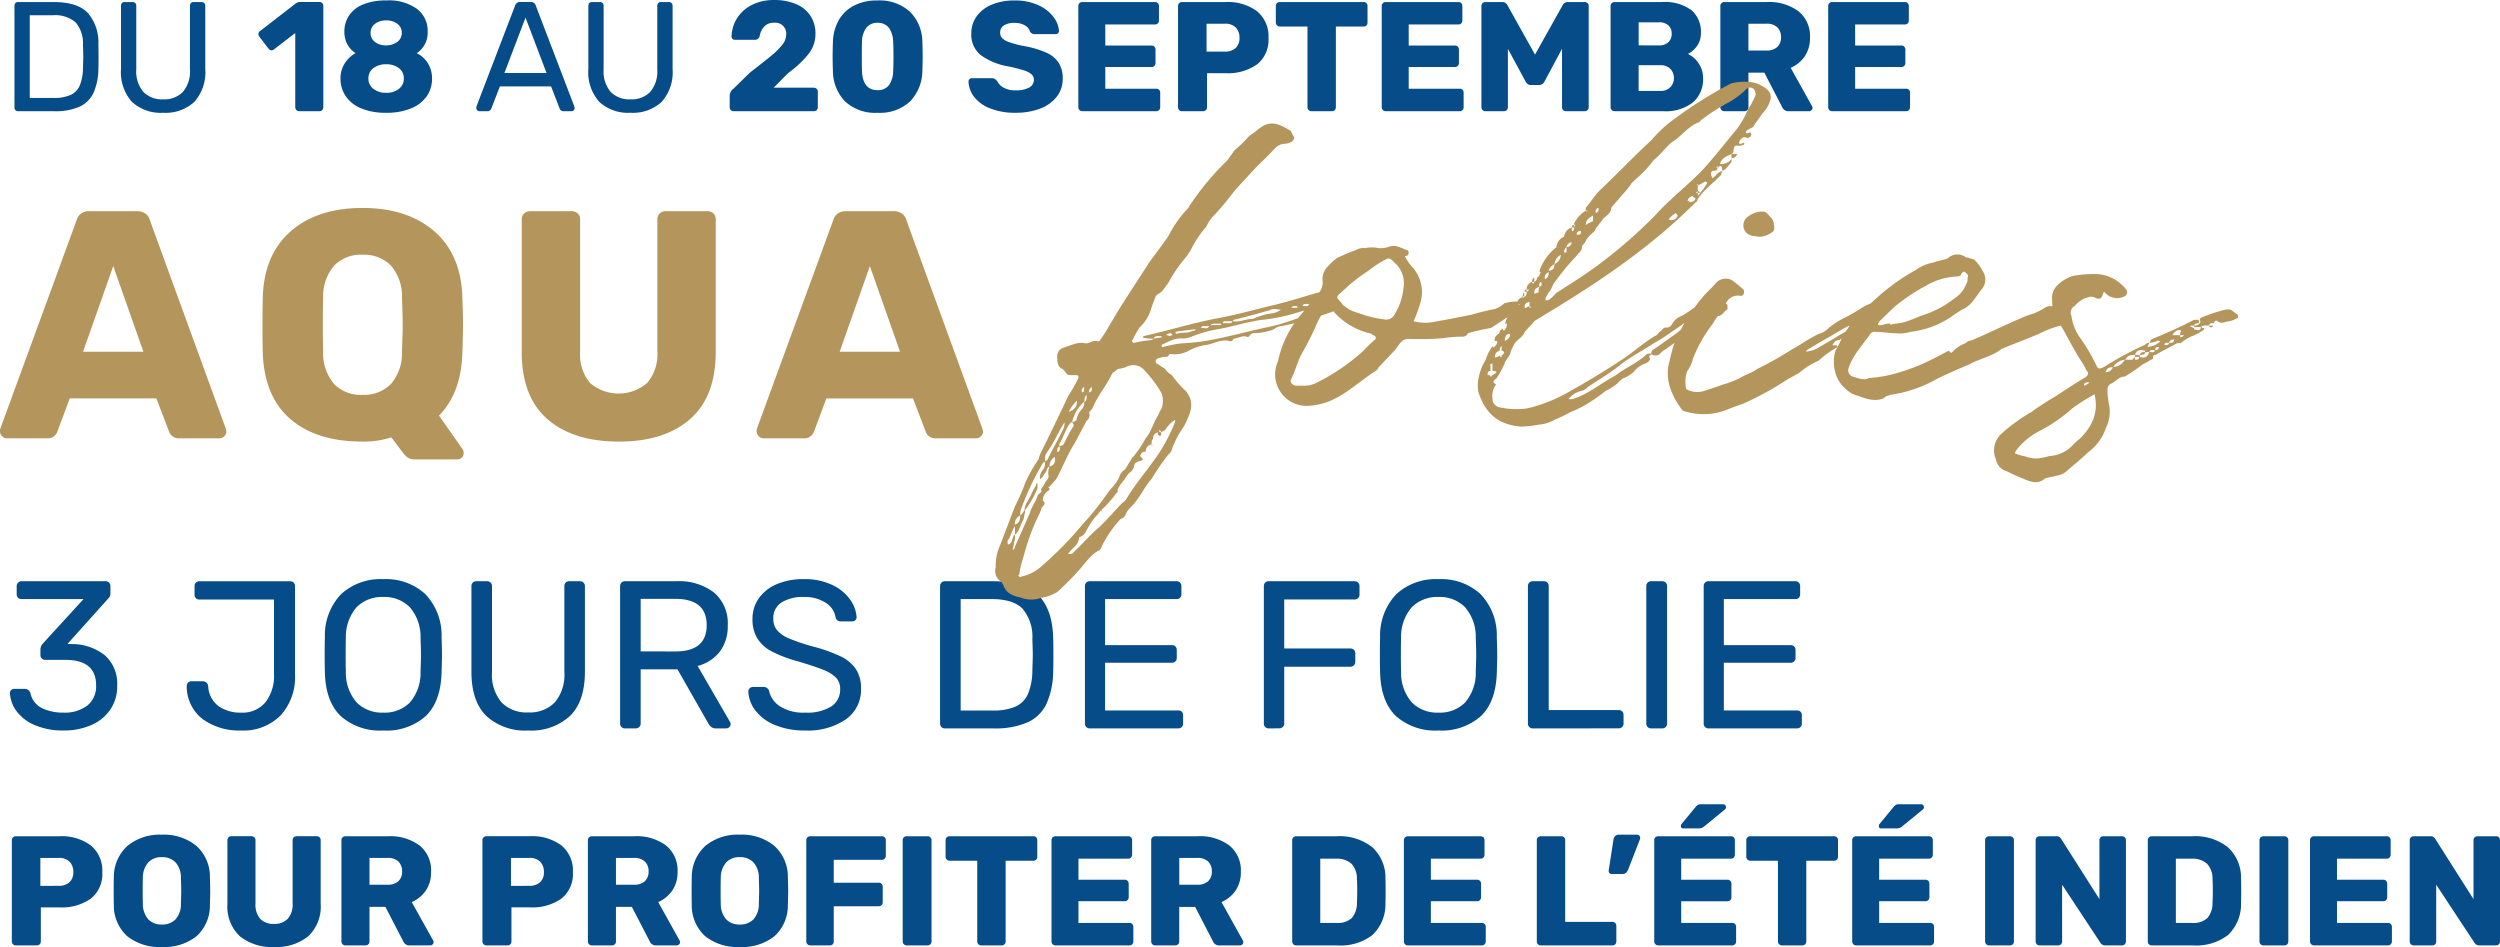
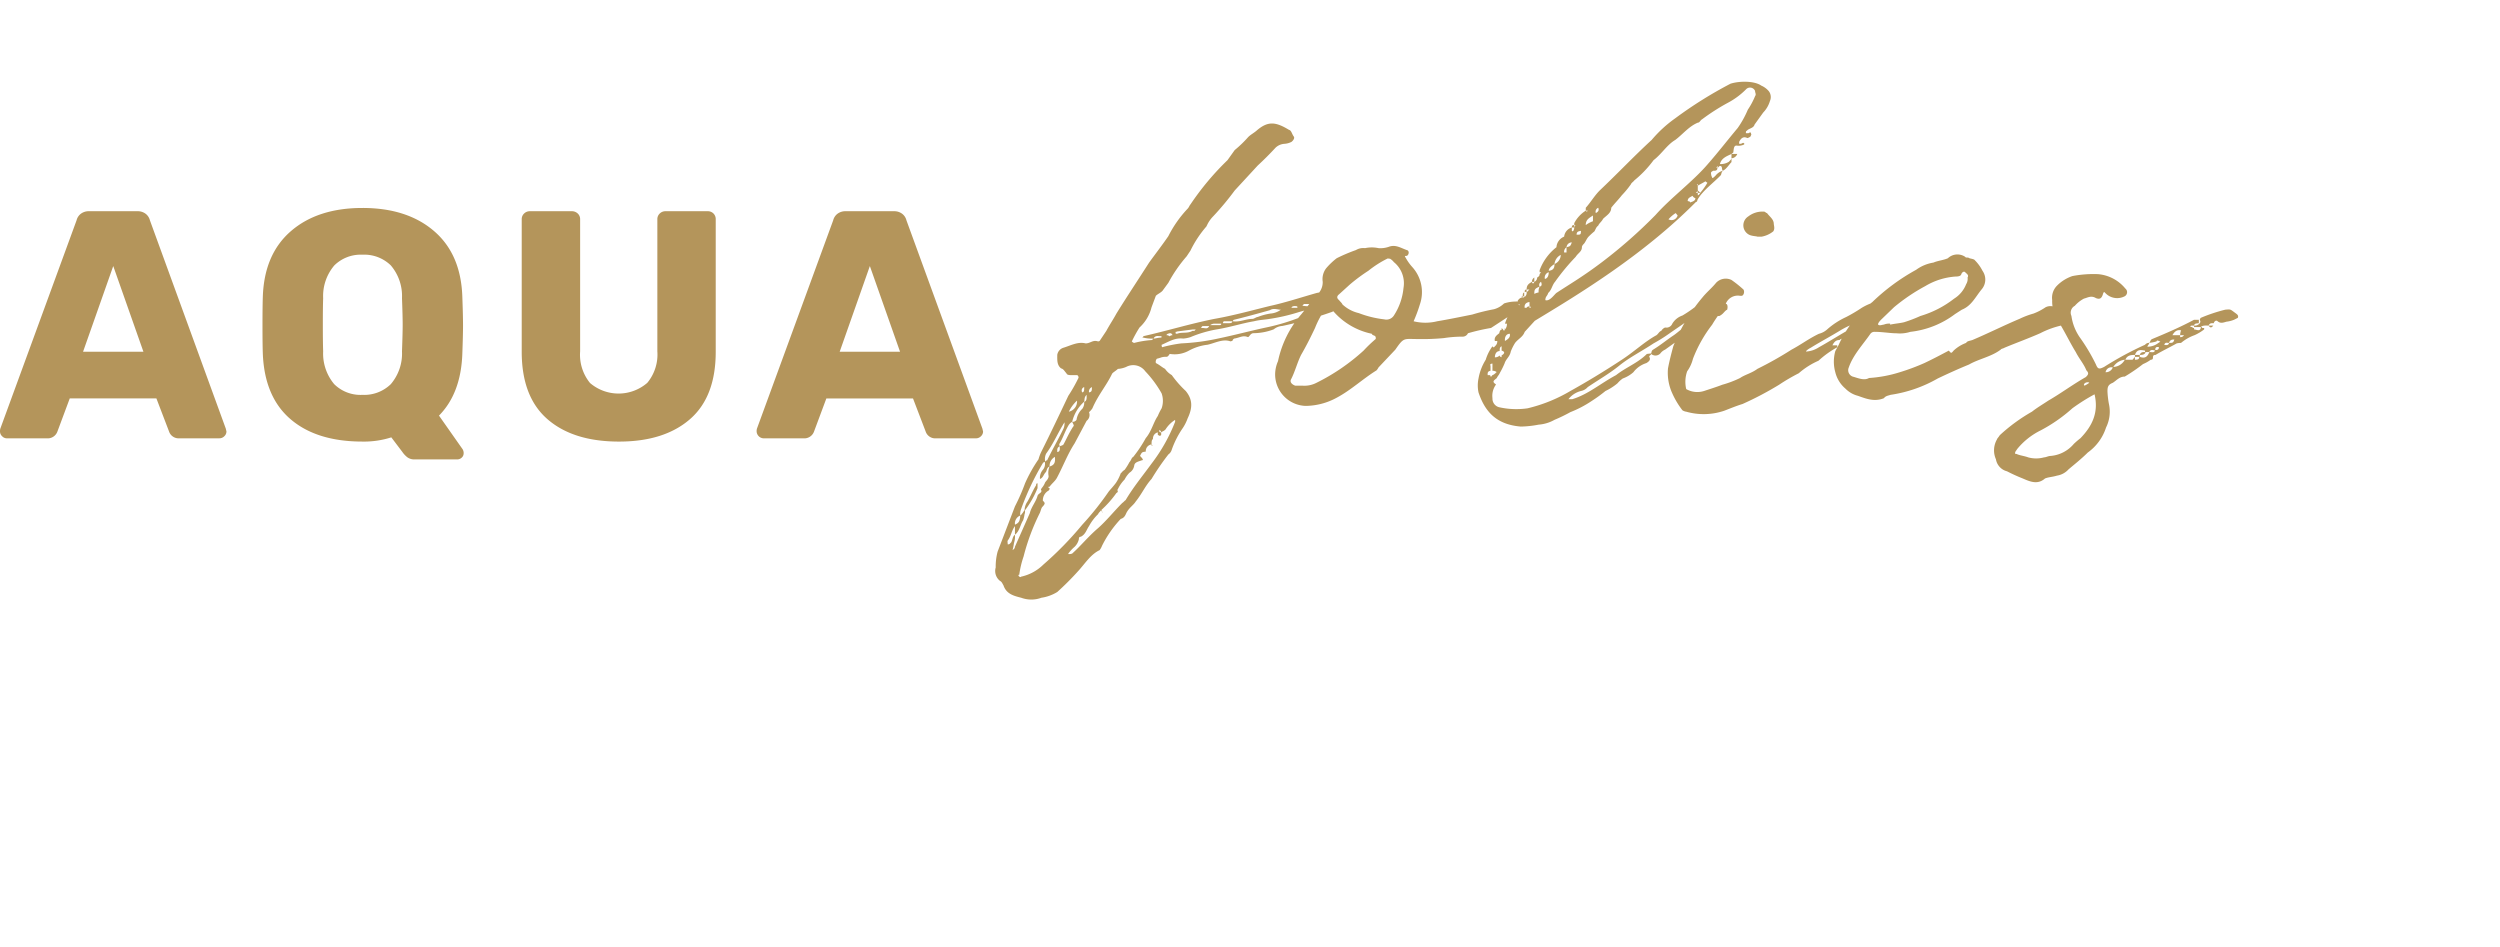
<svg xmlns="http://www.w3.org/2000/svg" width="368.615" height="139.629" viewBox="0 0 368.615 139.629">
  <g id="Groupe_244" data-name="Groupe 244" transform="translate(-7435.579 -17185.602)">
-     <path id="Tracé_200" data-name="Tracé 200" d="M2.53,0a.514.514,0,0,1-.379-.149A.514.514,0,0,1,2-.529V-15.548a.544.544,0,0,1,.15-.4.514.514,0,0,1,.379-.15H7.751q3.473,0,5.014,1.553a6.608,6.608,0,0,1,1.61,4.681q.023.667.023,1.794t-.023,1.817A8.928,8.928,0,0,1,13.651-2.7,4.218,4.218,0,0,1,11.592-.667,8.76,8.76,0,0,1,7.866,0ZM7.751-1.955a6.015,6.015,0,0,0,2.518-.437,2.7,2.7,0,0,0,1.357-1.391A6.891,6.891,0,0,0,12.1-6.348q.046-1.38.046-1.725,0-.368-.046-1.7A4.722,4.722,0,0,0,11.017-13.1a4.614,4.614,0,0,0-3.381-1.047H4.255v12.19ZM23.92.23a6.258,6.258,0,0,1-4.588-1.6A6.525,6.525,0,0,1,17.71-6.21v-9.338a.544.544,0,0,1,.149-.4.514.514,0,0,1,.379-.15h1.173a.544.544,0,0,1,.4.15.544.544,0,0,1,.149.4v9.384A4.686,4.686,0,0,0,21-2.852a3.809,3.809,0,0,0,2.921,1.1,3.809,3.809,0,0,0,2.921-1.1,4.686,4.686,0,0,0,1.035-3.312v-9.384a.544.544,0,0,1,.15-.4.514.514,0,0,1,.379-.15h1.2a.5.5,0,0,1,.379.161.554.554,0,0,1,.15.391V-6.21a6.525,6.525,0,0,1-1.622,4.842A6.258,6.258,0,0,1,23.92.23ZM43.976,0a.552.552,0,0,1-.4-.172.552.552,0,0,1-.173-.4V-11.523L40.25-9.108a.521.521,0,0,1-.345.138.581.581,0,0,1-.46-.276l-1.357-1.771a.658.658,0,0,1-.115-.345.524.524,0,0,1,.276-.483l5.29-4.094a1.008,1.008,0,0,1,.552-.161h2.875a.56.56,0,0,1,.414.161.56.56,0,0,1,.161.414V-.575a.571.571,0,0,1-.161.4A.541.541,0,0,1,46.966,0ZM56.81.23a9.254,9.254,0,0,1-3.726-.667,5,5,0,0,1-2.265-1.817,4.625,4.625,0,0,1-.748-2.576,4.066,4.066,0,0,1,.61-2.2A4.315,4.315,0,0,1,52.3-8.556a3.591,3.591,0,0,1-1.23-1.334,3.878,3.878,0,0,1-.425-1.84,4.239,4.239,0,0,1,.679-2.358,4.491,4.491,0,0,1,2.058-1.644,8.633,8.633,0,0,1,3.427-.6,7.092,7.092,0,0,1,4.566,1.265,4.067,4.067,0,0,1,1.552,3.312,3.637,3.637,0,0,1-1.61,3.2,3.918,3.918,0,0,1,1.644,1.495,4.208,4.208,0,0,1,.61,2.254,4.519,4.519,0,0,1-.759,2.565A5.106,5.106,0,0,1,60.524-.437,9.273,9.273,0,0,1,56.81.23Zm0-9.936a2.7,2.7,0,0,0,1.656-.529,1.591,1.591,0,0,0,.644-1.311,1.614,1.614,0,0,0-.644-1.334,2.6,2.6,0,0,0-1.656-.506,2.6,2.6,0,0,0-1.656.506,1.614,1.614,0,0,0-.644,1.334,1.614,1.614,0,0,0,.644,1.334A2.6,2.6,0,0,0,56.81-9.706Zm0,6.992a2.935,2.935,0,0,0,1.863-.575,1.855,1.855,0,0,0,.736-1.541,1.824,1.824,0,0,0-.736-1.53,2.976,2.976,0,0,0-1.863-.563,3.026,3.026,0,0,0-1.874.563,1.814,1.814,0,0,0-.748,1.53,1.845,1.845,0,0,0,.748,1.541A2.984,2.984,0,0,0,56.81-2.714ZM70.564,0a.441.441,0,0,1-.322-.138A.441.441,0,0,1,70.1-.46a.926.926,0,0,1,.023-.253l5.7-14.881a.716.716,0,0,1,.736-.506h1.564a.716.716,0,0,1,.736.506L84.548-.713l.046.253a.441.441,0,0,1-.138.322A.441.441,0,0,1,84.134,0H82.961a.558.558,0,0,1-.391-.126.64.64,0,0,1-.184-.265L81.121-3.657H73.577L72.312-.391a.608.608,0,0,1-.2.265.567.567,0,0,1-.38.126Zm9.89-5.635-3.1-8.165L74.244-5.635ZM92.828.23a6.258,6.258,0,0,1-4.589-1.6A6.525,6.525,0,0,1,86.618-6.21v-9.338a.544.544,0,0,1,.149-.4.514.514,0,0,1,.38-.15H88.32a.544.544,0,0,1,.4.15.544.544,0,0,1,.149.4v9.384a4.686,4.686,0,0,0,1.035,3.312,3.809,3.809,0,0,0,2.921,1.1,3.809,3.809,0,0,0,2.921-1.1,4.686,4.686,0,0,0,1.035-3.312v-9.384a.544.544,0,0,1,.149-.4.514.514,0,0,1,.38-.15h1.2a.5.5,0,0,1,.38.161.554.554,0,0,1,.149.391V-6.21a6.525,6.525,0,0,1-1.621,4.842A6.258,6.258,0,0,1,92.828.23ZM108.054,0a.6.6,0,0,1-.425-.161.541.541,0,0,1-.173-.414V-2.208a1.354,1.354,0,0,1,.575-1.127l2.392-2.346q2.093-1.61,3.174-2.507a10.167,10.167,0,0,0,1.633-1.633,2.371,2.371,0,0,0,.552-1.4,1.6,1.6,0,0,0-1.794-1.817,1.847,1.847,0,0,0-1.449.563,2.864,2.864,0,0,0-.667,1.415.706.706,0,0,1-.782.529h-2.875a.468.468,0,0,1-.345-.138.468.468,0,0,1-.138-.345,5.316,5.316,0,0,1,.816-2.7,5.427,5.427,0,0,1,2.185-1.955,7.041,7.041,0,0,1,3.255-.724,8.031,8.031,0,0,1,3.312.621,4.654,4.654,0,0,1,2.093,1.748,4.8,4.8,0,0,1,.713,2.622,4.746,4.746,0,0,1-1,2.932,15.572,15.572,0,0,1-3.048,2.864l-2.116,2.139h5.911a.6.6,0,0,1,.426.161.541.541,0,0,1,.173.414V-.575a.541.541,0,0,1-.173.414.6.6,0,0,1-.426.161ZM129.26.23a6.506,6.506,0,0,1-4.807-1.69,6.491,6.491,0,0,1-1.771-4.382q-.046-1.242-.046-2.208,0-.989.046-2.277a7,7,0,0,1,.84-3.07,5.42,5.42,0,0,1,2.2-2.139,7.286,7.286,0,0,1,3.542-.794,6.6,6.6,0,0,1,4.784,1.679,6.287,6.287,0,0,1,1.817,4.324q.046,1.288.046,2.277,0,.966-.046,2.208a6.581,6.581,0,0,1-1.794,4.382A6.506,6.506,0,0,1,129.26.23Zm0-3.335a1.983,1.983,0,0,0,1.691-.748,3.649,3.649,0,0,0,.609-2.1q.046-.667.046-2.139t-.046-2.093a3.682,3.682,0,0,0-.6-2.07,2.018,2.018,0,0,0-1.7-.782,2.026,2.026,0,0,0-1.69.782,3.624,3.624,0,0,0-.609,2.07q-.023.621-.023,2.093t.023,2.139Q127.075-3.105,129.26-3.105ZM149.615.23a9.83,9.83,0,0,1-3.749-.644A5.5,5.5,0,0,1,143.508-2.1a3.958,3.958,0,0,1-.839-2.289.462.462,0,0,1,.149-.333.487.487,0,0,1,.357-.149h2.9a.863.863,0,0,1,.449.1,1.584,1.584,0,0,1,.357.311,2.39,2.39,0,0,0,.966.989,3.485,3.485,0,0,0,1.771.391,3.934,3.934,0,0,0,2-.414,1.264,1.264,0,0,0,.69-1.127,1.065,1.065,0,0,0-.357-.828,3.182,3.182,0,0,0-1.115-.575A22.948,22.948,0,0,0,148.58-6.6a9.675,9.675,0,0,1-4.129-1.691,3.874,3.874,0,0,1-1.368-3.186,4.231,4.231,0,0,1,.782-2.507,5.124,5.124,0,0,1,2.231-1.725,8.528,8.528,0,0,1,3.381-.621,8.113,8.113,0,0,1,3.473.69,5.724,5.724,0,0,1,2.243,1.737,3.778,3.778,0,0,1,.816,2.059.468.468,0,0,1-.138.345.468.468,0,0,1-.345.138H152.49a.951.951,0,0,1-.449-.092.88.88,0,0,1-.311-.3,1.515,1.515,0,0,0-.747-.9,2.867,2.867,0,0,0-1.507-.368,2.858,2.858,0,0,0-1.587.368,1.216,1.216,0,0,0-.552,1.081,1.114,1.114,0,0,0,.311.805,2.766,2.766,0,0,0,1.012.587,14.493,14.493,0,0,0,2.013.54,14.717,14.717,0,0,1,3.415.977,4.255,4.255,0,0,1,1.874,1.518,4.241,4.241,0,0,1,.6,2.334,4.237,4.237,0,0,1-.885,2.68A5.578,5.578,0,0,1,153.214-.38,9.924,9.924,0,0,1,149.615.23ZM159.436,0a.552.552,0,0,1-.4-.172.552.552,0,0,1-.173-.4v-14.95a.541.541,0,0,1,.173-.414.571.571,0,0,1,.4-.161h10.741a.56.56,0,0,1,.414.161.56.56,0,0,1,.161.414v2.162a.571.571,0,0,1-.161.4.541.541,0,0,1-.414.172H162.84v3.1h6.831a.541.541,0,0,1,.414.173.6.6,0,0,1,.161.425v2a.571.571,0,0,1-.161.4.541.541,0,0,1-.414.172H162.84v3.2h7.521a.56.56,0,0,1,.414.161.56.56,0,0,1,.161.414V-.575a.571.571,0,0,1-.161.4.541.541,0,0,1-.414.172Zm14.7,0a.552.552,0,0,1-.4-.172.552.552,0,0,1-.173-.4v-14.95a.541.541,0,0,1,.173-.414.571.571,0,0,1,.4-.161h6.44a7.206,7.206,0,0,1,4.635,1.357,4.773,4.773,0,0,1,1.69,3.956,4.6,4.6,0,0,1-1.679,3.876,7.422,7.422,0,0,1-4.646,1.3h-2.737V-.575a.541.541,0,0,1-.173.414.6.6,0,0,1-.426.161Zm6.325-8.786a2.287,2.287,0,0,0,1.587-.517,1.953,1.953,0,0,0,.575-1.529,2.085,2.085,0,0,0-.54-1.507,2.148,2.148,0,0,0-1.622-.564h-2.691v4.117ZM193.223,0a.552.552,0,0,1-.4-.172.552.552,0,0,1-.173-.4V-12.489h-4.094a.552.552,0,0,1-.4-.172.552.552,0,0,1-.173-.4v-2.461a.541.541,0,0,1,.173-.414.571.571,0,0,1,.4-.161h12.374a.56.56,0,0,1,.414.161.56.56,0,0,1,.161.414v2.461a.56.56,0,0,1-.161.414.56.56,0,0,1-.414.161h-4.094V-.575a.571.571,0,0,1-.161.4.541.541,0,0,1-.414.172Zm10.948,0a.552.552,0,0,1-.4-.172.552.552,0,0,1-.173-.4v-14.95a.541.541,0,0,1,.173-.414.571.571,0,0,1,.4-.161h10.741a.56.56,0,0,1,.414.161.56.56,0,0,1,.161.414v2.162a.571.571,0,0,1-.161.4.541.541,0,0,1-.414.172h-7.337v3.1h6.831a.541.541,0,0,1,.414.173.6.6,0,0,1,.161.425v2a.571.571,0,0,1-.161.4.541.541,0,0,1-.414.172h-6.831v3.2H215.1a.56.56,0,0,1,.414.161.56.56,0,0,1,.161.414V-.575a.571.571,0,0,1-.161.4A.541.541,0,0,1,215.1,0Zm14.7,0a.552.552,0,0,1-.4-.172.552.552,0,0,1-.173-.4v-14.95a.541.541,0,0,1,.173-.414.571.571,0,0,1,.4-.161h2.484a.843.843,0,0,1,.8.506l4.048,7.245,4.048-7.245a.843.843,0,0,1,.805-.506h2.461a.6.6,0,0,1,.426.161.541.541,0,0,1,.173.414V-.575a.541.541,0,0,1-.173.414.6.6,0,0,1-.426.161h-2.737a.6.6,0,0,1-.425-.161.541.541,0,0,1-.173-.414V-9.2l-2.576,4.807a.9.9,0,0,1-.805.529h-1.2A.785.785,0,0,1,225.124-4a1.191,1.191,0,0,1-.322-.391L222.2-9.2V-.575a.571.571,0,0,1-.161.4.541.541,0,0,1-.414.172Zm19.044,0a.552.552,0,0,1-.4-.172.552.552,0,0,1-.173-.4v-14.95a.541.541,0,0,1,.173-.414.571.571,0,0,1,.4-.161h7.015a6.611,6.611,0,0,1,4.313,1.184,4.15,4.15,0,0,1,1.415,3.37,3.179,3.179,0,0,1-.587,1.943,3.747,3.747,0,0,1-1.322,1.161,3.846,3.846,0,0,1,1.587,1.4,3.811,3.811,0,0,1,.644,2.162,4.451,4.451,0,0,1-1.518,3.588A6.5,6.5,0,0,1,245.134,0Zm6.555-9.706a1.928,1.928,0,0,0,1.4-.472,1.672,1.672,0,0,0,.483-1.253,1.605,1.605,0,0,0-.483-1.219,1.958,1.958,0,0,0-1.4-.46h-2.99v3.4Zm.207,6.716a1.942,1.942,0,0,0,1.472-.552,1.858,1.858,0,0,0,.529-1.334,1.876,1.876,0,0,0-.529-1.368,1.965,1.965,0,0,0-1.472-.541h-3.2v3.8ZM254.1,0a.552.552,0,0,1-.4-.172.552.552,0,0,1-.173-.4v-14.95a.541.541,0,0,1,.173-.414.571.571,0,0,1,.4-.161h6.256a7.282,7.282,0,0,1,4.7,1.368,4.7,4.7,0,0,1,1.69,3.876,4.786,4.786,0,0,1-.759,2.737A4.848,4.848,0,0,1,263.9-6.394l3.151,5.658a.573.573,0,0,1,.069.253.462.462,0,0,1-.15.333.462.462,0,0,1-.333.149H263.58a.961.961,0,0,1-.943-.621l-2.622-5.06h-2.346V-.575a.541.541,0,0,1-.172.414.6.6,0,0,1-.426.161Zm6.21-8.947a2.271,2.271,0,0,0,1.61-.518,1.874,1.874,0,0,0,.552-1.437,1.974,1.974,0,0,0-.54-1.46,2.2,2.2,0,0,0-1.622-.54h-2.645v3.956ZM270,0a.552.552,0,0,1-.4-.172.552.552,0,0,1-.173-.4v-14.95a.541.541,0,0,1,.173-.414.571.571,0,0,1,.4-.161h10.741a.56.56,0,0,1,.414.161.56.56,0,0,1,.161.414v2.162a.571.571,0,0,1-.161.4.541.541,0,0,1-.414.172H273.4v3.1h6.831a.541.541,0,0,1,.414.173.6.6,0,0,1,.161.425v2a.571.571,0,0,1-.161.4.541.541,0,0,1-.414.172H273.4v3.2h7.521a.56.56,0,0,1,.414.161.56.56,0,0,1,.161.414V-.575a.571.571,0,0,1-.161.4.541.541,0,0,1-.414.172Z" transform="translate(7435.711 17202)" fill="#064c88" />
-     <path id="Tracé_201" data-name="Tracé 201" d="M9.238.31A10.378,10.378,0,0,1,5.007-.48a6.432,6.432,0,0,1-2.7-2.062,4.881,4.881,0,0,1-.976-2.666.581.581,0,0,1,.186-.45.662.662,0,0,1,.465-.17H3.5a.857.857,0,0,1,.868.682A3.164,3.164,0,0,0,6.107-2.961a7.206,7.206,0,0,0,3.131.635,5.461,5.461,0,0,0,3.5-1.038,3.6,3.6,0,0,0,1.3-2.992q0-3.751-4.557-3.751H6.541a.693.693,0,0,1-.511-.2.693.693,0,0,1-.2-.512v-.837a1.284,1.284,0,0,1,.341-.837l6.014-6.572H3.038a.693.693,0,0,1-.511-.2.693.693,0,0,1-.2-.511v-1.178a.746.746,0,0,1,.2-.527.668.668,0,0,1,.511-.217H15.407a.733.733,0,0,1,.543.2.733.733,0,0,1,.2.542v1.116a1.008,1.008,0,0,1-.341.713L9.827-12.462l.5.031a7.848,7.848,0,0,1,4.991,1.643,5.6,5.6,0,0,1,1.829,4.526,6.03,6.03,0,0,1-1.023,3.5A6.511,6.511,0,0,1,13.3-.48,9.991,9.991,0,0,1,9.238.31Zm26.133,0A9.091,9.091,0,0,1,29.76-1.364a6.055,6.055,0,0,1-2.356-4.9.684.684,0,0,1,.186-.48.643.643,0,0,1,.5-.2H29.76a.778.778,0,0,1,.806.713,3.864,3.864,0,0,0,1.519,2.945,5.579,5.579,0,0,0,3.348.961,4.362,4.362,0,0,0,3.581-1.534A6.341,6.341,0,0,0,40.269-8V-19H29.264a.693.693,0,0,1-.511-.2.693.693,0,0,1-.2-.511v-1.271a.693.693,0,0,1,.2-.511.693.693,0,0,1,.511-.2H42.625a.733.733,0,0,1,.543.2.733.733,0,0,1,.2.542v13.02a8.365,8.365,0,0,1-2.124,6.014A7.721,7.721,0,0,1,35.371.31Zm21.018,0a8.712,8.712,0,0,1-6.278-2.123q-2.216-2.124-2.34-6.4-.031-.93-.031-2.635t.031-2.6a8.769,8.769,0,0,1,2.418-6.371,8.617,8.617,0,0,1,6.2-2.185,8.573,8.573,0,0,1,6.169,2.185,8.769,8.769,0,0,1,2.418,6.371q.062,1.8.062,2.6,0,.775-.062,2.635-.124,4.278-2.34,6.4A8.666,8.666,0,0,1,56.389.31Zm0-2.635A5.217,5.217,0,0,0,60.3-3.813,6.693,6.693,0,0,0,61.876-8.37q.062-1.86.062-2.48,0-.682-.062-2.48a6.646,6.646,0,0,0-1.6-4.557,5.229,5.229,0,0,0-3.891-1.488,5.27,5.27,0,0,0-3.921,1.488,6.646,6.646,0,0,0-1.6,4.557q-.031.9-.031,2.48,0,1.55.031,2.48a6.646,6.646,0,0,0,1.6,4.557A5.27,5.27,0,0,0,56.389-2.325ZM77.748.31a8.435,8.435,0,0,1-6.185-2.155Q69.378-4,69.378-8.37V-20.956a.733.733,0,0,1,.2-.542.693.693,0,0,1,.511-.2h1.581a.733.733,0,0,1,.542.2.733.733,0,0,1,.2.542V-8.308a6.316,6.316,0,0,0,1.395,4.464,5.133,5.133,0,0,0,3.937,1.488,5.133,5.133,0,0,0,3.937-1.488A6.316,6.316,0,0,0,83.08-8.308V-20.956a.733.733,0,0,1,.2-.542.693.693,0,0,1,.512-.2H85.4a.668.668,0,0,1,.511.217.746.746,0,0,1,.2.527V-8.37q0,4.371-2.186,6.525A8.435,8.435,0,0,1,77.748.31ZM92.008,0A.693.693,0,0,1,91.5-.2a.693.693,0,0,1-.2-.512V-20.956a.733.733,0,0,1,.2-.542.693.693,0,0,1,.512-.2h7.564a8.481,8.481,0,0,1,5.58,1.674,5.93,5.93,0,0,1,2.015,4.836A6.194,6.194,0,0,1,106-11.315a6,6,0,0,1-3.271,2.108l4.774,8.246a.772.772,0,0,1,.093.341.574.574,0,0,1-.2.434.647.647,0,0,1-.45.186h-1.488a1.114,1.114,0,0,1-.729-.217,2.049,2.049,0,0,1-.48-.62L99.758-8.711H94.333v8a.668.668,0,0,1-.217.512.746.746,0,0,1-.527.2Zm7.44-11.346q4.619,0,4.619-3.875T99.448-19.1H94.333v7.75ZM118.575.31A11.214,11.214,0,0,1,114.127-.5a6.891,6.891,0,0,1-2.868-2.123,4.976,4.976,0,0,1-1.054-2.836.622.622,0,0,1,.2-.45.656.656,0,0,1,.48-.2h1.581a.809.809,0,0,1,.806.62,3.671,3.671,0,0,0,1.6,2.232,6.353,6.353,0,0,0,3.7.93,6.747,6.747,0,0,0,3.875-.914,2.948,2.948,0,0,0,1.3-2.558,2.337,2.337,0,0,0-.635-1.7,5.4,5.4,0,0,0-1.876-1.147q-1.24-.5-3.72-1.24a19.1,19.1,0,0,1-3.844-1.457,5.571,5.571,0,0,1-2.139-1.922,5.372,5.372,0,0,1-.713-2.883,5.192,5.192,0,0,1,.915-3.007,6.079,6.079,0,0,1,2.619-2.093,9.925,9.925,0,0,1,4.061-.759,9.339,9.339,0,0,1,4.154.853A6.691,6.691,0,0,1,125.209-19a4.991,4.991,0,0,1,.961,2.6.622.622,0,0,1-.171.434.619.619,0,0,1-.48.186h-1.643a.744.744,0,0,1-.806-.589,3.078,3.078,0,0,0-1.457-2.155,5.611,5.611,0,0,0-3.193-.852,5.921,5.921,0,0,0-3.317.806,2.683,2.683,0,0,0-1.209,2.387,2.6,2.6,0,0,0,.574,1.736,4.686,4.686,0,0,0,1.752,1.193,30.023,30.023,0,0,0,3.441,1.163,23.039,23.039,0,0,1,4.154,1.472,5.636,5.636,0,0,1,2.263,1.891,5.12,5.12,0,0,1,.744,2.868,5.311,5.311,0,0,1-2.232,4.526A9.931,9.931,0,0,1,118.575.31ZM139.19,0a.693.693,0,0,1-.512-.2.693.693,0,0,1-.2-.512V-20.956a.733.733,0,0,1,.2-.542.693.693,0,0,1,.512-.2h7.037q4.681,0,6.758,2.092t2.17,6.309q.031.9.031,2.418t-.031,2.449a12.033,12.033,0,0,1-.977,4.79A5.686,5.686,0,0,1,151.4-.9a11.807,11.807,0,0,1-5.022.9Zm7.037-2.635a8.107,8.107,0,0,0,3.395-.589A3.64,3.64,0,0,0,151.451-5.1a9.288,9.288,0,0,0,.635-3.457q.062-1.86.062-2.325,0-.5-.062-2.294a6.365,6.365,0,0,0-1.457-4.48q-1.4-1.41-4.557-1.41h-4.557v16.43ZM160.549,0a.693.693,0,0,1-.512-.2.693.693,0,0,1-.2-.512V-20.956a.733.733,0,0,1,.2-.542.693.693,0,0,1,.512-.2h12.8a.693.693,0,0,1,.512.2.733.733,0,0,1,.2.542v1.178a.725.725,0,0,1-.186.511.681.681,0,0,1-.527.2h-10.54v6.789h9.858a.693.693,0,0,1,.511.2.733.733,0,0,1,.2.542v1.147a.693.693,0,0,1-.2.511.693.693,0,0,1-.511.2h-9.858v7.037H173.6a.713.713,0,0,1,.527.186.713.713,0,0,1,.186.527V-.713a.693.693,0,0,1-.2.512.693.693,0,0,1-.512.2ZM186.93,0a.693.693,0,0,1-.512-.2.693.693,0,0,1-.2-.512V-20.956a.733.733,0,0,1,.2-.542.693.693,0,0,1,.512-.2h12.648a.733.733,0,0,1,.542.2.733.733,0,0,1,.2.542v1.24a.693.693,0,0,1-.2.511.733.733,0,0,1-.542.2H189.224v7.223h9.734a.733.733,0,0,1,.542.2.733.733,0,0,1,.2.542V-9.8a.668.668,0,0,1-.217.512.746.746,0,0,1-.527.2h-9.734v8.37a.668.668,0,0,1-.217.512.746.746,0,0,1-.527.2Zm25.048.31A8.712,8.712,0,0,1,205.7-1.813q-2.217-2.124-2.34-6.4-.031-.93-.031-2.635t.031-2.6a8.769,8.769,0,0,1,2.418-6.371,8.617,8.617,0,0,1,6.2-2.185,8.573,8.573,0,0,1,6.169,2.185,8.769,8.769,0,0,1,2.418,6.371q.062,1.8.062,2.6,0,.775-.062,2.635-.124,4.278-2.341,6.4A8.666,8.666,0,0,1,211.978.31Zm0-2.635a5.217,5.217,0,0,0,3.906-1.488,6.693,6.693,0,0,0,1.581-4.557q.062-1.86.062-2.48,0-.682-.062-2.48a6.646,6.646,0,0,0-1.6-4.557,5.229,5.229,0,0,0-3.891-1.488,5.27,5.27,0,0,0-3.922,1.488,6.646,6.646,0,0,0-1.6,4.557q-.031.9-.031,2.48,0,1.55.031,2.48a6.646,6.646,0,0,0,1.6,4.557A5.27,5.27,0,0,0,211.978-2.325ZM225.866,0a.693.693,0,0,1-.512-.2.693.693,0,0,1-.2-.512V-20.987a.693.693,0,0,1,.2-.511.693.693,0,0,1,.512-.2h1.643a.693.693,0,0,1,.512.2.693.693,0,0,1,.2.511V-2.7h10.292a.733.733,0,0,1,.542.2.733.733,0,0,1,.2.543v1.24a.668.668,0,0,1-.217.512.746.746,0,0,1-.527.2Zm17.453,0a.693.693,0,0,1-.512-.2.693.693,0,0,1-.2-.512V-20.987a.693.693,0,0,1,.2-.511.693.693,0,0,1,.512-.2h1.643a.693.693,0,0,1,.512.2.693.693,0,0,1,.2.511V-.713a.693.693,0,0,1-.2.512.693.693,0,0,1-.512.2Zm8.463,0a.693.693,0,0,1-.512-.2.693.693,0,0,1-.2-.512V-20.956a.733.733,0,0,1,.2-.542.693.693,0,0,1,.512-.2h12.8a.693.693,0,0,1,.512.2.733.733,0,0,1,.2.542v1.178a.725.725,0,0,1-.186.511.681.681,0,0,1-.527.2h-10.54v6.789H263.9a.693.693,0,0,1,.512.2.733.733,0,0,1,.2.542v1.147a.693.693,0,0,1-.2.511.693.693,0,0,1-.512.2h-9.858v7.037h10.788a.713.713,0,0,1,.527.186.713.713,0,0,1,.186.527V-.713a.693.693,0,0,1-.2.512.693.693,0,0,1-.511.2Z" transform="translate(7435.711 17293)" fill="#064c88" />
-     <path id="Tracé_202" data-name="Tracé 202" d="M2.185,0a.552.552,0,0,1-.4-.172.552.552,0,0,1-.173-.4v-14.95a.541.541,0,0,1,.173-.414.571.571,0,0,1,.4-.161h6.44a7.206,7.206,0,0,1,4.634,1.357,4.773,4.773,0,0,1,1.691,3.956,4.6,4.6,0,0,1-1.679,3.876,7.422,7.422,0,0,1-4.646,1.3H5.888V-.575a.541.541,0,0,1-.173.414A.6.6,0,0,1,5.29,0ZM8.51-8.786A2.287,2.287,0,0,0,10.1-9.3a1.953,1.953,0,0,0,.575-1.529,2.085,2.085,0,0,0-.54-1.507A2.148,2.148,0,0,0,8.51-12.9H5.819v4.117ZM23.736.23A7.623,7.623,0,0,1,18.63-1.357a6.112,6.112,0,0,1-1.978-4.669Q16.629-6.693,16.629-8q0-1.334.023-2a6.19,6.19,0,0,1,2.013-4.68,7.473,7.473,0,0,1,5.071-1.645,7.518,7.518,0,0,1,5.083,1.645,6.1,6.1,0,0,1,2,4.68q.046,1.334.046,2,0,.644-.046,1.978a6.112,6.112,0,0,1-1.978,4.669A7.623,7.623,0,0,1,23.736.23Zm0-3.312a2.7,2.7,0,0,0,2.013-.759,3.34,3.34,0,0,0,.793-2.323q.046-1.334.046-1.886,0-.6-.046-1.886a3.307,3.307,0,0,0-.805-2.323,2.705,2.705,0,0,0-2-.759,2.666,2.666,0,0,0-1.99.759,3.419,3.419,0,0,0-.816,2.323q-.023.644-.023,1.886,0,1.219.023,1.886a3.454,3.454,0,0,0,.805,2.323A2.658,2.658,0,0,0,23.736-3.082ZM40.3.23a7.485,7.485,0,0,1-5.071-1.587A6,6,0,0,1,33.4-6.141v-9.384a.541.541,0,0,1,.173-.414.571.571,0,0,1,.4-.161h2.967a.6.6,0,0,1,.425.161.541.541,0,0,1,.173.414v9.361a3.171,3.171,0,0,0,.7,2.243,2.657,2.657,0,0,0,2.035.747A2.642,2.642,0,0,0,42.3-3.933a3.145,3.145,0,0,0,.713-2.231v-9.361a.541.541,0,0,1,.173-.414.571.571,0,0,1,.4-.161h2.99a.56.56,0,0,1,.414.161.56.56,0,0,1,.161.414v9.384a6,6,0,0,1-1.829,4.784A7.412,7.412,0,0,1,40.3.23ZM50.784,0a.552.552,0,0,1-.4-.172.552.552,0,0,1-.173-.4v-14.95a.541.541,0,0,1,.173-.414.571.571,0,0,1,.4-.161H57.04a7.282,7.282,0,0,1,4.7,1.368,4.7,4.7,0,0,1,1.69,3.876,4.786,4.786,0,0,1-.759,2.737,4.848,4.848,0,0,1-2.093,1.725L63.733-.736a.572.572,0,0,1,.069.253.462.462,0,0,1-.149.333A.462.462,0,0,1,63.319,0H60.26a.961.961,0,0,1-.943-.621l-2.622-5.06H54.349V-.575a.541.541,0,0,1-.173.414A.6.6,0,0,1,53.751,0Zm6.21-8.947a2.271,2.271,0,0,0,1.61-.518,1.874,1.874,0,0,0,.552-1.437,1.974,1.974,0,0,0-.541-1.46,2.2,2.2,0,0,0-1.621-.54H54.349v3.956ZM71.576,0a.552.552,0,0,1-.4-.172A.552.552,0,0,1,71-.575v-14.95a.541.541,0,0,1,.173-.414.571.571,0,0,1,.4-.161h6.44a7.206,7.206,0,0,1,4.634,1.357,4.773,4.773,0,0,1,1.69,3.956,4.6,4.6,0,0,1-1.679,3.876,7.422,7.422,0,0,1-4.646,1.3H75.279V-.575a.541.541,0,0,1-.173.414A.6.6,0,0,1,74.681,0ZM77.9-8.786A2.287,2.287,0,0,0,79.488-9.3a1.953,1.953,0,0,0,.575-1.529,2.085,2.085,0,0,0-.54-1.507A2.148,2.148,0,0,0,77.9-12.9H75.21v4.117ZM87.124,0a.552.552,0,0,1-.4-.172.552.552,0,0,1-.173-.4v-14.95a.541.541,0,0,1,.173-.414.571.571,0,0,1,.4-.161H93.38a7.282,7.282,0,0,1,4.7,1.368,4.7,4.7,0,0,1,1.69,3.876,4.786,4.786,0,0,1-.759,2.737,4.847,4.847,0,0,1-2.093,1.725l3.151,5.658a.573.573,0,0,1,.069.253.462.462,0,0,1-.15.333A.462.462,0,0,1,99.659,0H96.6a.96.96,0,0,1-.943-.621l-2.622-5.06H90.689V-.575a.541.541,0,0,1-.173.414A.6.6,0,0,1,90.091,0Zm6.21-8.947a2.271,2.271,0,0,0,1.61-.518A1.874,1.874,0,0,0,95.5-10.9a1.974,1.974,0,0,0-.54-1.46,2.2,2.2,0,0,0-1.622-.54H90.689v3.956ZM108.951.23a7.623,7.623,0,0,1-5.106-1.587,6.112,6.112,0,0,1-1.978-4.669q-.023-.667-.023-1.978,0-1.334.023-2a6.19,6.19,0,0,1,2.013-4.68,7.473,7.473,0,0,1,5.072-1.645,7.518,7.518,0,0,1,5.083,1.645,6.1,6.1,0,0,1,2,4.68q.046,1.334.046,2,0,.644-.046,1.978a6.112,6.112,0,0,1-1.978,4.669A7.623,7.623,0,0,1,108.951.23Zm0-3.312a2.7,2.7,0,0,0,2.012-.759,3.34,3.34,0,0,0,.794-2.323Q111.8-7.5,111.8-8.05q0-.6-.046-1.886a3.307,3.307,0,0,0-.805-2.323,2.705,2.705,0,0,0-2-.759,2.666,2.666,0,0,0-1.99.759,3.419,3.419,0,0,0-.816,2.323q-.023.644-.023,1.886,0,1.219.023,1.886a3.454,3.454,0,0,0,.8,2.323A2.658,2.658,0,0,0,108.951-3.082ZM119.324,0a.552.552,0,0,1-.4-.172.552.552,0,0,1-.173-.4v-14.95a.541.541,0,0,1,.173-.414.571.571,0,0,1,.4-.161H129.9a.56.56,0,0,1,.414.161.56.56,0,0,1,.161.414V-13.2a.571.571,0,0,1-.161.4.541.541,0,0,1-.414.172H122.8v3.381h6.647a.541.541,0,0,1,.414.173.6.6,0,0,1,.161.425v2.3a.571.571,0,0,1-.161.4.541.541,0,0,1-.414.173H122.8v5.2a.56.56,0,0,1-.161.414.56.56,0,0,1-.414.161Zm14.214,0a.552.552,0,0,1-.4-.172.552.552,0,0,1-.173-.4v-14.95a.541.541,0,0,1,.173-.414.571.571,0,0,1,.4-.161h3.082a.6.6,0,0,1,.426.161.541.541,0,0,1,.173.414V-.575a.541.541,0,0,1-.173.414A.6.6,0,0,1,136.62,0Zm10.994,0a.552.552,0,0,1-.4-.172.552.552,0,0,1-.173-.4V-12.489h-4.094a.552.552,0,0,1-.4-.172.552.552,0,0,1-.173-.4v-2.461a.541.541,0,0,1,.173-.414.571.571,0,0,1,.4-.161h12.374a.56.56,0,0,1,.414.161.56.56,0,0,1,.161.414v2.461a.56.56,0,0,1-.161.414.56.56,0,0,1-.414.161h-4.094V-.575a.571.571,0,0,1-.161.4.541.541,0,0,1-.414.172ZM155.48,0a.552.552,0,0,1-.4-.172.552.552,0,0,1-.173-.4v-14.95a.541.541,0,0,1,.173-.414.571.571,0,0,1,.4-.161h10.741a.56.56,0,0,1,.414.161.56.56,0,0,1,.161.414v2.162a.571.571,0,0,1-.161.4.541.541,0,0,1-.414.172h-7.337v3.1h6.831a.541.541,0,0,1,.414.173.6.6,0,0,1,.161.425v2a.571.571,0,0,1-.161.4.541.541,0,0,1-.414.172h-6.831v3.2H166.4a.56.56,0,0,1,.414.161.56.56,0,0,1,.161.414V-.575a.571.571,0,0,1-.161.4A.541.541,0,0,1,166.4,0Zm14.7,0a.552.552,0,0,1-.4-.172.552.552,0,0,1-.173-.4v-14.95a.541.541,0,0,1,.173-.414.571.571,0,0,1,.4-.161h6.256a7.282,7.282,0,0,1,4.7,1.368,4.7,4.7,0,0,1,1.69,3.876,4.786,4.786,0,0,1-.759,2.737,4.848,4.848,0,0,1-2.093,1.725l3.151,5.658a.572.572,0,0,1,.069.253.462.462,0,0,1-.15.333.462.462,0,0,1-.333.149h-3.059a.961.961,0,0,1-.943-.621l-2.622-5.06h-2.346V-.575a.541.541,0,0,1-.173.414.6.6,0,0,1-.426.161Zm6.21-8.947A2.271,2.271,0,0,0,178-9.465a1.874,1.874,0,0,0,.552-1.437,1.974,1.974,0,0,0-.541-1.46,2.2,2.2,0,0,0-1.621-.54h-2.645v3.956ZM190.969,0a.552.552,0,0,1-.4-.172.552.552,0,0,1-.173-.4v-14.95a.541.541,0,0,1,.173-.414.571.571,0,0,1,.4-.161h5.98a7.773,7.773,0,0,1,5.244,1.61,6.093,6.093,0,0,1,1.955,4.669q.023.667.023,1.771T204.148-6.3a6.285,6.285,0,0,1-1.9,4.749A7.677,7.677,0,0,1,197.064,0Zm5.98-3.312a3.015,3.015,0,0,0,2.231-.725,3.343,3.343,0,0,0,.759-2.312q.046-.667.046-1.725t-.046-1.7a3.155,3.155,0,0,0-.816-2.277,3.2,3.2,0,0,0-2.288-.736h-2.3v9.476ZM207.437,0a.552.552,0,0,1-.4-.172.552.552,0,0,1-.173-.4v-14.95a.541.541,0,0,1,.173-.414.571.571,0,0,1,.4-.161h10.741a.56.56,0,0,1,.414.161.56.56,0,0,1,.161.414v2.162a.571.571,0,0,1-.161.4.541.541,0,0,1-.414.172h-7.337v3.1h6.831a.541.541,0,0,1,.414.173.6.6,0,0,1,.161.425v2a.571.571,0,0,1-.161.4.541.541,0,0,1-.414.172h-6.831v3.2h7.521a.56.56,0,0,1,.414.161.56.56,0,0,1,.161.414V-.575a.571.571,0,0,1-.161.4.541.541,0,0,1-.414.172Zm19.6,0a.552.552,0,0,1-.4-.172.552.552,0,0,1-.173-.4v-14.95a.541.541,0,0,1,.173-.414.571.571,0,0,1,.4-.161h3.036a.56.56,0,0,1,.414.161.56.56,0,0,1,.161.414V-3.473h6.969a.541.541,0,0,1,.414.172.6.6,0,0,1,.161.425v2.3a.571.571,0,0,1-.161.4.541.541,0,0,1-.414.172ZM237.5-10.534a.431.431,0,0,1-.333-.138.488.488,0,0,1-.1-.391l.69-4.485A1.021,1.021,0,0,1,238-16.1a.734.734,0,0,1,.575-.23h2.691a.4.4,0,0,1,.311.138.462.462,0,0,1,.126.322.675.675,0,0,1-.046.253l-1.725,4.439a1.5,1.5,0,0,1-.322.472.745.745,0,0,1-.529.172ZM244.352,0a.552.552,0,0,1-.4-.172.552.552,0,0,1-.173-.4v-14.95a.541.541,0,0,1,.173-.414.571.571,0,0,1,.4-.161h10.741a.56.56,0,0,1,.414.161.56.56,0,0,1,.161.414v2.162a.571.571,0,0,1-.161.4.541.541,0,0,1-.414.172h-7.337v3.1h6.831A.541.541,0,0,1,255-9.51a.6.6,0,0,1,.161.425v2a.571.571,0,0,1-.161.4.541.541,0,0,1-.414.172h-6.831v3.2h7.521a.56.56,0,0,1,.414.161.56.56,0,0,1,.161.414V-.575a.571.571,0,0,1-.161.4.541.541,0,0,1-.414.172Zm3.726-17.25a.325.325,0,0,1-.368-.368.4.4,0,0,1,.115-.3l2.024-2.461a1.4,1.4,0,0,1,.391-.356,1.053,1.053,0,0,1,.46-.08h3.22a.413.413,0,0,1,.322.126.477.477,0,0,1,.115.333.376.376,0,0,1-.115.276l-3.059,2.507a1.871,1.871,0,0,1-.391.242,1.219,1.219,0,0,1-.483.08ZM262.591,0a.552.552,0,0,1-.4-.172.552.552,0,0,1-.172-.4V-12.489h-4.094a.552.552,0,0,1-.4-.172.552.552,0,0,1-.172-.4v-2.461a.541.541,0,0,1,.172-.414.571.571,0,0,1,.4-.161H270.3a.56.56,0,0,1,.414.161.56.56,0,0,1,.161.414v2.461a.56.56,0,0,1-.161.414.56.56,0,0,1-.414.161H266.2V-.575a.571.571,0,0,1-.161.4.541.541,0,0,1-.414.172Zm10.948,0a.552.552,0,0,1-.4-.172.552.552,0,0,1-.173-.4v-14.95a.541.541,0,0,1,.173-.414.571.571,0,0,1,.4-.161H284.28a.56.56,0,0,1,.414.161.56.56,0,0,1,.161.414v2.162a.571.571,0,0,1-.161.4.541.541,0,0,1-.414.172h-7.337v3.1h6.831a.541.541,0,0,1,.414.173.6.6,0,0,1,.161.425v2a.571.571,0,0,1-.161.4.541.541,0,0,1-.414.172h-6.831v3.2h7.521a.56.56,0,0,1,.414.161.56.56,0,0,1,.161.414V-.575a.571.571,0,0,1-.161.4.541.541,0,0,1-.414.172Zm3.726-17.25a.325.325,0,0,1-.368-.368.4.4,0,0,1,.115-.3l2.024-2.461a1.4,1.4,0,0,1,.391-.356,1.053,1.053,0,0,1,.46-.08h3.22a.413.413,0,0,1,.322.126.477.477,0,0,1,.115.333.376.376,0,0,1-.115.276l-3.059,2.507a1.871,1.871,0,0,1-.391.242,1.219,1.219,0,0,1-.483.08ZM293.135,0a.552.552,0,0,1-.4-.172.552.552,0,0,1-.173-.4v-14.95a.541.541,0,0,1,.173-.414.571.571,0,0,1,.4-.161h3.082a.6.6,0,0,1,.426.161.541.541,0,0,1,.172.414V-.575a.541.541,0,0,1-.172.414.6.6,0,0,1-.426.161Zm7.452,0a.552.552,0,0,1-.4-.172.552.552,0,0,1-.173-.4v-14.95a.541.541,0,0,1,.173-.414.571.571,0,0,1,.4-.161h2.438a.783.783,0,0,1,.782.437l5.612,8.832v-8.694a.541.541,0,0,1,.173-.414.571.571,0,0,1,.4-.161h2.76a.56.56,0,0,1,.414.161.56.56,0,0,1,.161.414V-.6a.6.6,0,0,1-.161.425.541.541,0,0,1-.414.172h-2.461a.823.823,0,0,1-.759-.437l-5.612-8.51V-.575a.571.571,0,0,1-.161.4.541.541,0,0,1-.414.172Zm16.537,0a.552.552,0,0,1-.4-.172.552.552,0,0,1-.173-.4v-14.95a.541.541,0,0,1,.173-.414.571.571,0,0,1,.4-.161h5.98a7.773,7.773,0,0,1,5.244,1.61A6.093,6.093,0,0,1,330.3-9.821q.023.667.023,1.771T330.3-6.3a6.285,6.285,0,0,1-1.9,4.749A7.677,7.677,0,0,1,323.219,0Zm5.98-3.312a3.015,3.015,0,0,0,2.231-.725,3.343,3.343,0,0,0,.759-2.312q.046-.667.046-1.725t-.046-1.7a3.155,3.155,0,0,0-.816-2.277,3.2,3.2,0,0,0-2.289-.736h-2.3v9.476ZM333.592,0a.552.552,0,0,1-.4-.172.552.552,0,0,1-.173-.4v-14.95a.541.541,0,0,1,.173-.414.571.571,0,0,1,.4-.161h3.082a.6.6,0,0,1,.426.161.541.541,0,0,1,.172.414V-.575a.541.541,0,0,1-.172.414.6.6,0,0,1-.426.161Zm7.452,0a.552.552,0,0,1-.4-.172.552.552,0,0,1-.173-.4v-14.95a.541.541,0,0,1,.173-.414.571.571,0,0,1,.4-.161h10.741a.56.56,0,0,1,.414.161.56.56,0,0,1,.161.414v2.162a.571.571,0,0,1-.161.4.541.541,0,0,1-.414.172h-7.337v3.1h6.831a.541.541,0,0,1,.414.173.6.6,0,0,1,.161.425v2a.571.571,0,0,1-.161.4.541.541,0,0,1-.414.172h-6.831v3.2h7.521a.56.56,0,0,1,.414.161.56.56,0,0,1,.161.414V-.575a.571.571,0,0,1-.161.4.541.541,0,0,1-.414.172Zm14.7,0a.552.552,0,0,1-.4-.172.552.552,0,0,1-.173-.4v-14.95a.541.541,0,0,1,.173-.414.571.571,0,0,1,.4-.161h2.438a.783.783,0,0,1,.782.437l5.612,8.832v-8.694a.541.541,0,0,1,.173-.414.571.571,0,0,1,.4-.161h2.76a.56.56,0,0,1,.414.161.56.56,0,0,1,.161.414V-.6a.6.6,0,0,1-.161.425.541.541,0,0,1-.414.172h-2.461a.823.823,0,0,1-.759-.437l-5.612-8.51V-.575a.571.571,0,0,1-.161.4A.541.541,0,0,1,358.5,0Z" transform="translate(7435.711 17325)" fill="#064c88" />
    <path id="Tracé_199" data-name="Tracé 199" d="M.367,19.209H6.251A1.523,1.523,0,0,0,7.83,18.2l1.818-4.878H22.422L24.287,18.2a1.488,1.488,0,0,0,1.53,1.005H31.7a1.012,1.012,0,0,0,.742-.31.964.964,0,0,0,.31-.695l-.1-.43L21.465-12.939a1.744,1.744,0,0,0-.622-.956,1.934,1.934,0,0,0-1.245-.383H12.519a1.934,1.934,0,0,0-1.245.383,1.733,1.733,0,0,0-.621.956L-.589,17.774a1.408,1.408,0,0,0-.049.43.96.96,0,0,0,.312.695.955.955,0,0,0,.693.31M11.61,6.436l4.45-12.629L20.507,6.436ZM60.5,22.32h6.268a.966.966,0,0,0,.67-.263.849.849,0,0,0,.287-.646v-.1a1.127,1.127,0,0,0-.143-.479l-3.493-4.974q3.255-3.3,3.444-9.186.1-2.772.1-4.114,0-1.387-.1-4.161-.191-6.315-4.161-9.736T52.8-14.757q-6.6,0-10.549,3.421T38.112-1.6q-.047,1.387-.047,4.161,0,2.727.047,4.114.239,6.412,4.09,9.712t10.6,3.3a13.17,13.17,0,0,0,4.257-.622l1.628,2.152a3.533,3.533,0,0,0,.741.789,1.722,1.722,0,0,0,1.076.312M52.8,12.8a5.525,5.525,0,0,1-4.161-1.579A7.021,7.021,0,0,1,47.01,6.388Q46.963,5,46.963,2.465q0-2.583.047-3.922A6.953,6.953,0,0,1,48.661-6.29,5.543,5.543,0,0,1,52.8-7.868,5.611,5.611,0,0,1,56.985-6.29a6.961,6.961,0,0,1,1.65,4.833q.1,2.68.1,3.922,0,1.149-.1,3.923a6.958,6.958,0,0,1-1.65,4.833A5.611,5.611,0,0,1,52.8,12.8M90.64,19.688q6.649,0,10.453-3.3t3.8-9.952V-13.082a1.166,1.166,0,0,0-.336-.862,1.17,1.17,0,0,0-.86-.334H97.482a1.194,1.194,0,0,0-.838.334,1.125,1.125,0,0,0-.358.862V6.388a6.536,6.536,0,0,1-1.484,4.64,6.469,6.469,0,0,1-8.442.024A6.587,6.587,0,0,1,84.9,6.388v-19.47a1.125,1.125,0,0,0-.358-.862,1.253,1.253,0,0,0-.886-.334H77.483a1.193,1.193,0,0,0-.837.334,1.126,1.126,0,0,0-.359.862V6.436q0,6.651,3.8,9.952t10.549,3.3m21.289-.479h5.884a1.523,1.523,0,0,0,1.579-1.005l1.818-4.878h12.774l1.866,4.878a1.486,1.486,0,0,0,1.53,1.005h5.885A1.009,1.009,0,0,0,144,18.9a.96.96,0,0,0,.312-.695l-.1-.43-11.2-30.713a1.733,1.733,0,0,0-.621-.956,1.934,1.934,0,0,0-1.245-.383H124.08a1.931,1.931,0,0,0-1.245.383,1.733,1.733,0,0,0-.621.956L110.972,17.774a1.409,1.409,0,0,0-.049.43,1.068,1.068,0,0,0,1.005,1.005M123.171,6.436l4.448-12.629,4.45,12.629Zm73.136-7.82c-.213-.142-.638-.142-.638-.213-.567-1.064-1.276-.78-2.127-.638-2.269.638-4.609,1.418-6.878,1.914-2.623.638-5.389,1.418-8.225,1.914-3.545.709-7.02,1.773-10.494,2.553,0,.142-.142.142-.142.213h.142a5.066,5.066,0,0,0,1.418.142.262.262,0,0,1-.142.213,14.488,14.488,0,0,0-2.623.425c-.142,0-.355-.213-.355-.213a19.1,19.1,0,0,1,1.134-2.056A6,6,0,0,0,169.15-.108l.638-1.7c.284-.284.851-.5,1.064-.851l.78-1.064a21.207,21.207,0,0,1,2.694-3.9l.567-.851a16.148,16.148,0,0,1,2.34-3.545l.142-.284a4.658,4.658,0,0,1,.851-1.205,41.5,41.5,0,0,0,3.191-3.829l3.4-3.687c.851-.78,1.773-1.7,2.623-2.623a2.112,2.112,0,0,1,1.276-.567,2.629,2.629,0,0,0,1.064-.284c.284-.213.5-.567.355-.78-.284-.355-.355-.922-.709-.993-1.985-1.205-3.12-1.347-4.822.142-.425.355-.851.567-1.205.922a16.986,16.986,0,0,1-1.985,1.914l-1.064,1.489a40.359,40.359,0,0,0-5.46,6.523c-.142.142-.213.425-.425.638a17.128,17.128,0,0,0-2.836,4.042c-.922,1.347-1.914,2.623-2.836,3.9C167.165-4.15,165.463-1.6,163.974.814c-.5.922-.993,1.631-1.489,2.553l-.993,1.489-.213.071c-.78-.284-1.134.284-1.844.284-1.134-.284-2.127.284-3.262.638a1.3,1.3,0,0,0-.922,1.064c0,.709-.071,1.489.567,1.985.355.071.5.425.78.709.071.213.284.284.709.284h.851c.142,0,.284.284.213.425a23.051,23.051,0,0,1-1.489,2.623c-1.276,2.694-2.623,5.531-3.971,8.225a6.467,6.467,0,0,0-.425,1.134,21.638,21.638,0,0,0-1.985,3.545,29.079,29.079,0,0,1-1.489,3.4l-2.553,6.665a8.468,8.468,0,0,0-.284,2.34,1.856,1.856,0,0,0,.638,1.985c.284.142.355.425.5.638.425,1.276,1.489,1.56,2.624,1.844a4.3,4.3,0,0,0,2.978,0,6.149,6.149,0,0,0,2.34-.851,41.2,41.2,0,0,0,3.049-3.049c.993-1.064,1.844-2.482,3.191-3.12a2.551,2.551,0,0,0,.355-.638,16.476,16.476,0,0,1,2.765-3.971c.567-.142.709-.638.851-.922.425-.78.993-1.064,1.347-1.631.922-1.134,1.418-2.34,2.34-3.333a36.574,36.574,0,0,1,2.482-3.616,1.3,1.3,0,0,0,.5-.709,13.558,13.558,0,0,1,1.631-3.191,6.618,6.618,0,0,0,.709-1.418c.78-1.631.709-2.836-.284-4.042a15.687,15.687,0,0,1-2.056-2.34,3.027,3.027,0,0,1-.993-.922c-.425-.213-.78-.567-1.347-.851a.68.68,0,0,1,.142-.638,6.559,6.559,0,0,0,.709-.213,2.412,2.412,0,0,1,.709-.071c.284,0,.425-.425.5-.425a4.354,4.354,0,0,0,2.836-.5,7.471,7.471,0,0,1,2.694-.851c1.064-.213,2.269-.922,3.4-.5l.284-.071c.071-.213.213-.355.355-.355.78-.142,1.205-.5,1.914-.213.213.071.355-.567.851-.567a8.541,8.541,0,0,0,2.978-.567,2.209,2.209,0,0,1,1.276-.5A56.988,56.988,0,0,0,195.669.6a1.815,1.815,0,0,0,.922-.709c.425-.284.213-.993-.284-1.276M170.639,12.584a3.336,3.336,0,0,1,0,2.2,8.42,8.42,0,0,0-.567,1.134c-.638.922-.922,2.269-1.773,3.262a18.757,18.757,0,0,1-1.844,2.765c-.284.142-.284.5-.567.78a7.915,7.915,0,0,1-.709,1.134c-.355.213-.425.425-.567.5a6.616,6.616,0,0,1-.709,1.418c-.425.567-.78.922-1.064,1.276a43.708,43.708,0,0,1-3.9,4.892,50.107,50.107,0,0,1-5.743,5.885,6.676,6.676,0,0,1-3.262,1.773c-.142.142-.213,0-.284,0,0,0-.284-.284,0-.284a13.67,13.67,0,0,1,.638-2.694,31.858,31.858,0,0,1,2.411-6.452c.142-.355.213-.78.425-.922.355-.425.355-.5,0-.851a1.667,1.667,0,0,1,.851-1.489.39.39,0,0,0,.142-.355c-.142,0-.142-.142-.213-.142.071-.071.071-.071.213-.071.355-.5.78-.78,1.064-1.276.922-1.7,1.56-3.474,2.623-5.105l1.773-3.333a1.082,1.082,0,0,0,.355-1.276,2.683,2.683,0,0,0,.5-.567c.851-1.985,2.056-3.333,2.907-5.105.142-.213.567-.425.851-.709a3.727,3.727,0,0,0,1.205-.284,2.2,2.2,0,0,1,2.836.638,16.2,16.2,0,0,1,2.411,3.262m-8.721,17.584-.071-.213a.139.139,0,0,0-.142-.142,15.4,15.4,0,0,0,2.269-2.553c.425-.213,0-.355.213-.567a5.093,5.093,0,0,1,.993-1.418,3.991,3.991,0,0,1,.709-.993,1.513,1.513,0,0,0,.709-1.064c.071-.5.567-.567,1.134-.78.213,0,.213-.142-.284-.638.284-.567.284-.567.851-.638a1,1,0,0,1,.851-1.064c0,.142,0,.142.071.213,0,0,0-.071.142-.071-.142,0-.142-.142-.213-.142,0-.284,0-.709.213-.78a.928.928,0,0,1,.709-.993v.355l.213.142c.071,0,.284,0,.284-.142v-.355a.307.307,0,0,1-.284-.142s0-.213.071-.213c0,0,.213.213.213.355.142-.142.355-.142.638-.425a4.507,4.507,0,0,1,1.418-1.418v.284a25.129,25.129,0,0,1-3.474,6.169c-1.347,1.844-2.694,3.474-3.829,5.389-.142.071-.213.213-.5.425-1.205,1.205-2.34,2.623-3.545,3.687-1.489,1.276-2.553,2.623-3.829,3.758a1.051,1.051,0,0,1-.5.071h-.071V36.2a6.124,6.124,0,0,1,.922-.993,2.263,2.263,0,0,0,.638-1.134c0-.142,0-.355.284-.355.709-.355.851-1.064,1.205-1.56a7.261,7.261,0,0,1,1.347-1.773c.071-.213.355-.425.425-.567a.139.139,0,0,0,.142.142c0,.213.071.213.071.213M191.2,1.31a30.583,30.583,0,0,1-5.176,1.56c-2.34.5-4.68,1.134-7.09,1.631a31.913,31.913,0,0,1-5.389.709,20.079,20.079,0,0,0-2.836.567.734.734,0,0,1-.071-.284V5.422c1.134-.5,1.985-1.064,3.191-.922a4.709,4.709,0,0,0,1.064-.213,18.254,18.254,0,0,1,3.829-1.134c1.844-.284,3.829-.922,5.531-1.205.851-.213,1.489-.213,2.34-.355a27.656,27.656,0,0,0,4.042-.922,26.583,26.583,0,0,1,4.112-.922A3.081,3.081,0,0,1,192.691.814a4.085,4.085,0,0,0-1.489.5M148.659,35.7a9.309,9.309,0,0,0,.213-1.064,3.131,3.131,0,0,0,.142-1.205c-.355.213-.355.78-.567,1.134-.142.071-.142.284-.5.284,0-.213-.071-.5,0-.567.5-.638.567-1.489,1.064-2.127V33.43c.709-.567.78-1.489,1.205-2.127a4.329,4.329,0,0,0,.213-.922c.071-.142.071-.213.071-.567a14.458,14.458,0,0,0,1.844-3.262v-.709c-.071,0-.213,0-.213.284-.5.78-.78,1.56-1.276,2.411a2.287,2.287,0,0,0-.425,1.276c-.142.142-.213.355-.425.567,0,.071-.071.071-.213.213a2.1,2.1,0,0,1,.142-.993,39.029,39.029,0,0,1,3.191-6.736c.071-.142.284-.142.284-.213a1.365,1.365,0,0,1-.284,1.205A1.818,1.818,0,0,0,152.7,25.2c.425-.142.5-.567.78-.922.284-.213.142-.709.638-.922a2.451,2.451,0,0,0-.142,1.418c0,.5-.5.78-.567,1.064-.213.5-.5.709-.567.922.284.5-.355.5-.5.922-.213.851-.922,1.631-1.134,2.553l-2.2,4.963c0,.213-.142.355-.355.5M181.275,1.735c1.773-.425,3.545-.922,5.318-1.418.567-.355,1.134-.071,1.631-.071a2.974,2.974,0,0,1-1.56.567,8.9,8.9,0,0,0-1.844.5c-.213,0-.567.284-.78.284-.993,0-1.844.5-2.907.355a.262.262,0,0,1,.142-.213M153.622,21.447c.993-1.347,1.631-2.836,2.482-4.254,0-.071.071-.071.213-.355a1.946,1.946,0,0,1-.142.922c-.78,1.631-1.7,3.191-2.411,4.68-.142,0-.284.213-.284.213a1.747,1.747,0,0,1,.142-1.205m2.553-1.347c-.071.142-.425.213-.567.284,0-.142-.142-.284,0-.425.5-.851.78-1.773,1.276-2.623a1.451,1.451,0,0,1,.567-.567c.142.355.355.567.142.709-.638.993-.922,1.7-1.418,2.623m2.765-5.247a2.82,2.82,0,0,0-.851,1.631.668.668,0,0,1-.638.284,5.754,5.754,0,0,1,1.631-2.836c0-.071.142-.071.142-.071a1.5,1.5,0,0,1-.284.993M172.7,3.508c.213,0,.213-.071.355-.071l2.2-.284h.425l-.213.213h-.284c-.709.425-1.56.142-2.269.425,0,0-.213,0-.213-.071Zm-15.741,11.77a5.416,5.416,0,0,1,1.205-1.631,1.533,1.533,0,0,1-1.205,1.631m-2.836,8.083a1.5,1.5,0,0,1,.78-1.418c.071.709,0,1.205-.78,1.418m-4.325,7.232c-.071.78-.142,1.064-.78,1.347a1.243,1.243,0,0,1,.78-1.347M179.857,1.948h1.205c0,.284-.284.284-.638.284h-.78c.071-.071.071-.284.213-.284M191.627-.6h1.064c-.284.5-.851.284-1.134.284l-.213-.071c.213,0,.213-.213.284-.213M176.666,2.657h.993c-.284.5-.567.284-.993.284-.213,0-.213-.071-.213-.071Zm1.7-.355h1.064a.188.188,0,0,1-.213.213H177.8a1.057,1.057,0,0,1,.567-.213m-7.8,2.056c-.5,0-.78.142-1.134.142.284-.5.638-.355,1.134-.355.071,0,.071.142.071.142ZM155.253,21.234c0-.355-.071-.638.355-.851,0,.284.142.78-.355.851M171.774,3.721h.284c0,.071.071.071.213.284a.6.6,0,0,0-.425.142h-.071A.6.6,0,0,0,171.349,4c.071-.213.284-.213.425-.284m-11.416,7.941c0,.5,0,.709-.425.78a.715.715,0,0,1,.425-.78m-.78,1.134c0,.5.071.851-.355,1.064.071-.425,0-.709.355-1.064m-.355-1.134c0,.5,0,.709-.284.78a.513.513,0,0,1,.284-.78M190.635-.25s0,.142.071.142a.069.069,0,0,0-.071.071h-.851c.071-.284.5-.284.851-.213m32.9.355c0-.071-.425-1.276-.638-1.064a5.43,5.43,0,0,0-1.773.284,3.428,3.428,0,0,1-1.489.851,30.093,30.093,0,0,0-3.191.78c-1.773.355-3.474.709-5.176.993a7.2,7.2,0,0,1-3.474,0,21.58,21.58,0,0,0,.922-2.482,5.516,5.516,0,0,0-1.134-5.531,7.182,7.182,0,0,1-.993-1.418c-.213-.213.071-.213.213-.213.355-.213.355-.78,0-.851-.851-.284-1.631-.851-2.623-.5a3.789,3.789,0,0,1-1.56.213,4.682,4.682,0,0,0-1.985,0,2.113,2.113,0,0,0-1.347.284,24.276,24.276,0,0,0-2.836,1.205,10.255,10.255,0,0,0-1.56,1.489,2.632,2.632,0,0,0-.5,1.985,2.486,2.486,0,0,1-.922,1.985C192.618-.959,191.98.034,191.2.955a15.344,15.344,0,0,0-3.4,6.878,4.94,4.94,0,0,0-.425,1.914,4.655,4.655,0,0,0,4.467,4.68,9.717,9.717,0,0,0,4.609-1.205c2.127-1.134,3.829-2.765,5.885-4.042a2.207,2.207,0,0,0,.284-.425L205.1,6.131c1.276-1.844,1.205-1.56,3.333-1.56a33.3,33.3,0,0,0,3.829-.142,17.948,17.948,0,0,1,2.694-.213.86.86,0,0,0,.851-.5,29.424,29.424,0,0,1,3.4-.78ZM202.191,4.572a20.87,20.87,0,0,0-1.773,1.7,30.1,30.1,0,0,1-6.949,4.751,3.853,3.853,0,0,1-1.985.425h-1.134c-.425-.142-.851-.5-.638-.922.567-1.064.922-2.482,1.489-3.616.78-1.347,1.418-2.623,2.056-3.971a13.357,13.357,0,0,1,1.631-2.978c.071-.284.355-.284.709.071a10.261,10.261,0,0,0,6.027,3.758c.071.213.284.213.355.284.213,0,.284.355.213.5M206.3-2.944A8.952,8.952,0,0,1,204.885,1.1a1.308,1.308,0,0,1-1.418.567,15.29,15.29,0,0,1-3.758-.922A5.3,5.3,0,0,1,197.3-.534c-.071-.213-.355-.425-.5-.638q-.532-.425,0-.851l1.56-1.418A25.385,25.385,0,0,1,201.127-5.5a15.392,15.392,0,0,1,2.765-1.773c.071-.071.284,0,.425,0a2.109,2.109,0,0,1,.567.5A4.019,4.019,0,0,1,206.3-2.944m49.208-19.782h-.851c.284-.213.284-.213.284-.284.071-.567.071-1.064.638-.922a1.946,1.946,0,0,0,.851-.142s.142-.071.142-.142c-.142-.142-.142-.142-.213-.142-.284.142-.284.142-.355.142h-.213V-24.5c.284-.567.638-.851,1.205-.567.142,0,.5-.213.5-.284.071-.213.142-.284.071-.284-.071-.5-.284-.142-.425-.142h-.354c0-.213,0-.355.142-.355.213-.355.993-.355,1.134-.922l1.276-1.773a4.148,4.148,0,0,0,.993-1.7,1.445,1.445,0,0,0-.142-1.418,2.969,2.969,0,0,0-1.134-.851c-.993-.709-3.191-.709-4.538-.284a61.3,61.3,0,0,0-8.154,5.105,18.584,18.584,0,0,0-3.474,3.191c-2.553,2.34-5.034,4.963-7.658,7.445-.78.78-1.347,1.773-2.056,2.553v.425h.284c0,.071,0,.071-.213.142,0-.071,0-.071-.071-.142a4.788,4.788,0,0,0-1.7,1.844v.284h.213c-.142.071-.142.213-.213.355v-.355c-.284,0-.355.071-.355.355h.355a.873.873,0,0,1-.142.5l-.142.071-.071-.071v-.5a1.573,1.573,0,0,0-1.134,1.347,1.807,1.807,0,0,0-1.134,1.56,7.707,7.707,0,0,0-2.482,3.4v.284h.213L226.369-5c0,.284-.142.355-.355.5a.7.7,0,0,1-.425.638V-4.5a.745.745,0,0,0-.355.638h.355c-.142.284-.213.355-.355,0-.5.284-.78.5-.78,1.134h.425c-.142.071-.284.355-.425.355v-.355c-.213,0-.284.071-.284.355h.284a.758.758,0,0,1-.355.78l.071-.142H224.1v-.567c-.213.071-.213.284-.213.567h.213a.226.226,0,0,1-.213.213v-.213h-.213l.213.142a.994.994,0,0,0-.851.993h.355c0,.213,0,.213-.142.284,0-.071,0-.071-.213-.284A6.87,6.87,0,0,0,221.264,2.3h.284a1.116,1.116,0,0,1-.284.851V2.941l-.071.213h.071c-.071.213-.213.213-.284,0l-.213-.213s0,.213.071.213c-.355.071-.355.355-.425.567-.355.284-.78.567-.638,1.134h.355a.9.9,0,0,1-.355.78c-.142.213-.213.213-.355,0a6.52,6.52,0,0,0-.993,1.985,7.735,7.735,0,0,0-1.064,2.765,5.009,5.009,0,0,0,0,2.056c.993,2.978,2.765,4.751,6.24,5.034a14.867,14.867,0,0,0,2.624-.284,5.6,5.6,0,0,0,2.34-.709,23.305,23.305,0,0,0,2.34-1.134,16.3,16.3,0,0,0,3.12-1.631,21.716,21.716,0,0,0,2.056-1.489,8.261,8.261,0,0,0,1.773-1.134,4.017,4.017,0,0,1,.78-.709,4.785,4.785,0,0,0,1.56-.922,3.828,3.828,0,0,1,1.914-1.347c.355-.213.709-.5.425-.922,0-.213.284-.284.284-.425a.985.985,0,0,0,1.347-.071,1.8,1.8,0,0,1,.709-.567l2.765-1.985a30.662,30.662,0,0,1,2.978-1.914,3.14,3.14,0,0,1,2.269-1.064,2.156,2.156,0,0,0,.5-.355c.213-.213.425-.5.638-.567.142-.5,0-.851-.142-.851-.355-.213-.709-.213-.922-.78,0-.142-.284-.213-.5-.213a2.57,2.57,0,0,0-2.056.5,17.932,17.932,0,0,1-2.978,2.2A2.78,2.78,0,0,0,245.939,2.3a.942.942,0,0,1-1.064.567,1.191,1.191,0,0,0-.567.5c-.284.071-.425.425-.709.638-1.7.922-3.262,2.411-5.105,3.616-2.482,1.631-5.034,3.191-7.587,4.609a22.656,22.656,0,0,1-6.311,2.553,11.574,11.574,0,0,1-4.112-.142,1.3,1.3,0,0,1-1.064-1.347,2.8,2.8,0,0,1,.5-1.985v-.071c-.709-.425-.142-.638.142-.922.071-.213.355-.5.425-.709a13.113,13.113,0,0,0,.709-1.418c.213-.709.78-.993.922-1.773a7.12,7.12,0,0,1,.638-1.276c.5-.638,1.134-.851,1.418-1.631l1.489-1.631c6.452-3.9,15.954-9.643,23.753-17.513.071,0,.213-.071.213-.284.709-1.347,2.411-2.553,3.474-3.687.071-.142.071-.425.284-.638.5-.213.922-.922,1.276-1.276v-.567c-.071.284-.284.355-.355.5a2.267,2.267,0,0,1-1.347.355c.213-.922,1.134-1.205,1.7-1.489v.638a.949.949,0,0,0,.851-.638m2.623-8.509a10.974,10.974,0,0,1-1.064,1.985,14.369,14.369,0,0,1-1.489,2.694c-1.489,1.773-2.907,3.616-4.467,5.389-2.2,2.553-5.389,4.892-7.658,7.445a72.131,72.131,0,0,1-7.8,6.878c-2.907,2.2-4.538,3.12-6.807,4.609-.355.284-.993,1.276-1.631,1.064,0-.567.284-.567.425-1.064.5-.425.567-1.134.993-1.631a32.437,32.437,0,0,1,3.049-3.687c.355-.567.922-.78.922-1.418,0-.142.071-.284.284-.5s.355-.638.638-.993a10.067,10.067,0,0,1,.922-.851c.213-.355.213-.567.567-.851.142-.355.5-.567.709-.993.5-.5,1.205-.851,1.205-1.631.425-.567,1.134-1.276,1.56-1.844a13.65,13.65,0,0,0,1.347-1.631c.071-.213.355-.355.5-.567a16.078,16.078,0,0,0,2.836-2.978c1.205-.922,1.985-2.269,3.191-2.978,1.134-.851,1.985-1.985,3.333-2.553.284,0,.355-.355.638-.5a30.613,30.613,0,0,1,3.758-2.411,11.057,11.057,0,0,0,2.694-1.985.806.806,0,0,1,1.347.213c0,.284.213.5,0,.78M232.467,12.229a1.756,1.756,0,0,0,.993-.567c1.56-1.064,3.191-1.985,4.68-3.191s3.333-2.127,5.034-3.262a22.6,22.6,0,0,0,2.269-1.418c1.205-.851,2.553-1.7,3.616-2.623a6.711,6.711,0,0,1,1.276-.355,1.942,1.942,0,0,0-.284.5,4.894,4.894,0,0,1-1.914,1.205c-.709.425-1.276.993-1.985,1.489-1.064.709-1.985,1.489-3.049,2.127-.213.142-.213.284-.284.567a5.5,5.5,0,0,0-.638.071c-1.347,1.347-3.12,1.985-4.538,3.12-2.269,1.205-4.112,2.836-6.452,3.545h-.567a3.364,3.364,0,0,1,1.843-1.205m19.924-32.971c.142,0,.142-.213.213-.213v.355c.071-.142.284-.355.355-.355.425,0,.213.5.425.709a2.014,2.014,0,0,0-1.064.709c-.284.284-.355.355-.5.355,0-.071-.142-.355-.142-.425-.071-.425-.071-.425.284-.638.355,0,.567,0,.638-.355-.071,0-.071-.142-.213-.142m-2.34,3.758c-.071-.142-.213-.213-.355-.355v-.709l-.142-.213h.142v.213l1.134-.638a2.831,2.831,0,0,0,.284.213,9.684,9.684,0,0,1-1.064,1.489M220.768,6.982c0,.213,0,.213-.071.284,0-.071-.213-.071-.213-.284a.91.91,0,0,1-.709.284c0-.355.142-.922.709-.922,0-.355,0-.567.284-.709v.638c.5.142.5.425,0,.709m-.993,2.694a.944.944,0,0,1-.355.213s-.213.213-.213.284c-.071-.071-.071-.284-.213-.284h-.284c0-.213-.071-.567.425-.638v-.78c-.142-.071,0-.284.284-.284V9.251h.213c.142.071.284.071.425.213-.142,0-.142.142-.284.213m25.6-22.76a4.732,4.732,0,0,1,1.064-.922l.284.355a.928.928,0,0,1-1.347.567m-12.2.851c0-.851.567-1.064,1.064-1.418v.851a3.949,3.949,0,0,0-1.064.567m15.386-3.333c0-.142-.071-.142-.355-.213,0-.5.425-.567.709-.78a.69.69,0,0,0,.425.355c0,.425-.425.5-.78.638M229.489-7.837a1.487,1.487,0,0,1-.922,1.347,1.665,1.665,0,0,1,.922-1.347M221.264,4.855c-.071-.5.142-1.064.709-1.064.142.567-.355.851-.709,1.064M224.88-.037V-.25c-.284,0-.425.142-.425.213h-.284c-.071-.355.071-.78.709-.851V-.25a.262.262,0,0,1,.213.142.311.311,0,0,1-.213.071m1.489-3.12a1.663,1.663,0,0,0-.142.851,2.961,2.961,0,0,0-.638.213c0-.638.071-.78.78-1.064m2.2-3.333c0,.638-.213.922-.851.993,0-.284.284-.638.851-.993M250.973.246c.142,0,.213.071.355.071l-.142.142a.717.717,0,0,1-.851.355c0-.355.355-.5.638-.567M227.716-5.284c0,.567-.213.922-.567.993a.831.831,0,0,1,.567-.993m4.113-5.531c0-.425.213-.5.638-.567,0,.567-.071.567-.638.567M231.12-9.68c-.213.567-.213.567-.78.709a.775.775,0,0,1,.78-.709m3.545-4.325a.6.6,0,0,1,.355-.78c.142.425,0,.567-.355.78m-4.68,5.814a.831.831,0,0,1,.355-.78v.78Zm-3.616,5.034a.528.528,0,0,1,.213-.709c.142.355.142.638-.213.709m23.682-13.826c-.071.142-.213.355-.355.355v-.355h-.284c.142-.142.142-.213.284-.213v.213ZM276.284.459c-.284-.709.425-1.347.071-1.489a8.274,8.274,0,0,0-2.482.993A23.906,23.906,0,0,1,271.6,1.31a11.409,11.409,0,0,0-2.836,1.844,2.844,2.844,0,0,1-1.205.638c-1.489.709-2.694,1.631-4.042,2.34a52.424,52.424,0,0,1-5.034,2.836c-.851.638-1.844.851-2.553,1.347a15.1,15.1,0,0,1-2.624.993c-.922.355-1.844.638-2.694.922a3.284,3.284,0,0,1-2.624-.284,4.662,4.662,0,0,1,.142-2.623,5.374,5.374,0,0,0,.851-1.844,19.838,19.838,0,0,1,2.836-5.034C252.389,1.452,253.1.6,253.808-.6a1.912,1.912,0,0,1,2.127-1.205h.213c.284,0,.5-.567.284-.922a17.249,17.249,0,0,0-1.773-1.418,1.961,1.961,0,0,0-2.269.425c-.567.709-1.418,1.418-1.985,2.127a25.788,25.788,0,0,0-4.325,7.232c-.284,1.064-.567,2.127-.78,3.262a7.269,7.269,0,0,0,.638,3.687,12.117,12.117,0,0,0,1.489,2.482,1.354,1.354,0,0,0,.567.213,9.426,9.426,0,0,0,5.6-.142c.922-.355,1.773-.709,2.694-.993a48.01,48.01,0,0,0,5.389-2.836,28.488,28.488,0,0,1,2.907-1.7,11.242,11.242,0,0,1,2.907-1.844,13.8,13.8,0,0,1,2.765-1.985V5.493h-.709c.284-.567.567-.78,1.064-.78.142-.213.5-.213.78-.355.213-.567.567-.638,1.134-.851a.853.853,0,0,1,.567-.142.849.849,0,0,1,.851-.425v.425a10.847,10.847,0,0,0,2.34-2.907m-18.861-11.2c.425.142.851.142,1.064.213h.638a3.791,3.791,0,0,0,1.7-.78c.284-.425.071-.851.071-1.205-.071-.638-.638-.993-.993-1.489-.142,0-.284-.213-.425-.213a3.409,3.409,0,0,0-2.34.709,1.55,1.55,0,0,0,.284,2.765M273.377,2.444c-1.985.993-3.9,2.269-5.814,3.333a3.85,3.85,0,0,1-1.914.638c0-.142.425-.425.709-.567,1.489-.922,2.978-1.7,4.467-2.623a12.654,12.654,0,0,1,3.049-1.276c-.142.142-.355.5-.5.5M303.654.884a1.674,1.674,0,0,1-.638-.425,1.564,1.564,0,0,0-2.056-.567,8.423,8.423,0,0,1-1.773.922,12.18,12.18,0,0,0-2.056.78c-2.2.922-4.609,2.127-6.949,3.12-.425.142-.78.142-.922.425a5.389,5.389,0,0,0-1.844,1.134c-.355.425-.355.425-.709,0-1.205.638-2.269,1.205-3.616,1.844a31.52,31.52,0,0,1-3.616,1.347,19.036,19.036,0,0,1-4.538.851c-.709.425-1.631,0-2.411-.213a1,1,0,0,1-.567-1.347c.638-1.844,2.056-3.333,3.191-4.963a.726.726,0,0,1,.638-.284c1.134,0,2.269.213,3.191.213a5.1,5.1,0,0,0,2.056-.213A13.383,13.383,0,0,0,287.629.884l.993-.638c1.418-.567,1.985-1.844,2.907-2.978a2.227,2.227,0,0,0,.142-2.765,6.043,6.043,0,0,0-1.134-1.56c-.071-.142-.5-.213-.78-.284-.284-.213-.5,0-.638-.213a2.05,2.05,0,0,0-2.553.213c-.638.284-1.489.355-2.127.638a5.917,5.917,0,0,0-2.553,1.064,30.315,30.315,0,0,0-6.452,4.751,16.693,16.693,0,0,0-4.963,6.311l-.5.922a5.8,5.8,0,0,0,0,3.12,4.61,4.61,0,0,0,1.489,2.411,3.965,3.965,0,0,0,1.844,1.064c1.205.425,2.411.922,3.829.355.284-.355.567-.355.993-.5a19.77,19.77,0,0,0,6.949-2.411c1.489-.709,3.049-1.418,4.609-2.056,1.489-.851,3.262-1.134,4.68-2.2.071-.142.354-.142.567-.284,1.7-.709,3.474-1.347,5.247-2.127a13.059,13.059,0,0,1,3.4-1.205c.071,0,.425-.071.425-.213.425-.355.142-1.134-.355-1.418m-26.944.851,1.914-1.844a27.6,27.6,0,0,1,4.609-3.12A10.031,10.031,0,0,1,287.7-4.646c.425,0,.78-.071.851-.355.071-.213.354-.5.567-.284.284.284.567.425.355.78a1.483,1.483,0,0,1-.213.993,4.377,4.377,0,0,1-1.773,2.127,14.982,14.982,0,0,1-4.963,2.553,20.726,20.726,0,0,1-2.411.922c-.567.142-1.418.213-2.056.355V2.3a1.946,1.946,0,0,0-.922.142c-.213,0-.638.213-.851,0-.071-.213.355-.638.425-.709m48.994.851h-.709c.213-.355.355-.355.709-.355h.071c.071-.284.355-.5.567-.284.355.284.638.284,1.276.071a4.384,4.384,0,0,0,1.134-.284l.567-.284c.142-.355-.071-.5-.355-.709-.78-.567-.638-.567-1.489-.5a24.033,24.033,0,0,0-3.616,1.205.538.538,0,0,0-.142.284c.071.213.142.284,0,.5a.918.918,0,0,1-.851.355c.071-.355.355-.284.709-.355v-.5h-.709c-1.985,1.064-4.112,1.985-6.169,2.836-.213.071-.284.355-.425.567a5.652,5.652,0,0,0,1.064-.213c.071-.284.355,0,.567,0-.071.071-.213.213-.284.213a2.528,2.528,0,0,1-1.631.567c0-.142.213-.284.284-.567a.77.77,0,0,0-.638.284,48.651,48.651,0,0,0-6.027,3.262c-.709.355-.922.355-1.205-.355a27.541,27.541,0,0,0-2.411-4.042,7.349,7.349,0,0,1-1.205-3.12,1.145,1.145,0,0,1,.5-1.489,4.691,4.691,0,0,1,1.347-1.064c.567-.142,1.064-.5,1.773-.071.567.213.851.071,1.064-.709.142-.284.142-.213.355,0a2.4,2.4,0,0,0,2.836.425.693.693,0,0,0,.071-1.134A5.846,5.846,0,0,0,308.686-5a16.482,16.482,0,0,0-3.758.284A5.85,5.85,0,0,0,302.659-3.3a2.535,2.535,0,0,0-.709,2.127,5.274,5.274,0,0,0,.709,2.836c.993,1.489,1.843,3.333,2.765,4.822.5.993,1.205,1.773,1.56,2.694.425.425.284.638-.071.993-1.985,1.134-3.687,2.411-5.531,3.474-.851.567-1.7,1.064-2.411,1.631a25.54,25.54,0,0,0-4.751,3.474c-.213.355-.355.425-.425.638a3.239,3.239,0,0,0-.142,2.907,2.206,2.206,0,0,0,1.631,1.773,24.959,24.959,0,0,0,2.34,1.064c1.134.5,2.2.922,3.262,0,.5-.213,1.064-.213,1.773-.425a2.908,2.908,0,0,0,1.7-.922c.922-.78,1.914-1.56,2.836-2.482a7.276,7.276,0,0,0,2.694-3.687,5.252,5.252,0,0,0,.425-3.474A13.208,13.208,0,0,1,310.1,12.3c0-.638.071-.993.78-1.276.567-.355.993-.922,1.773-.922a25.654,25.654,0,0,0,2.694-1.844,5.374,5.374,0,0,0,1.134-.638c.638,0,0-.709.709-.709,1.064-.638,2.127-1.134,3.12-1.7a2.743,2.743,0,0,1,.638-.071A6.406,6.406,0,0,1,322.938,4a6.832,6.832,0,0,0,1.418-.851V2.941h-.425a.153.153,0,0,0,.142-.142h-.213c.284-.284.851-.213,1.134-.213.284.355.425.355.709,0m-19.57,16.592a12.336,12.336,0,0,0-.993.851,5.017,5.017,0,0,1-3.4,1.773c-.355,0-.709.213-.993.213a4.368,4.368,0,0,1-2.34,0c-.567-.213-1.276-.284-1.7-.5q-.319,0-.213-.213c0-.142.213-.355.284-.5a10.355,10.355,0,0,1,3.474-2.765,23.13,23.13,0,0,0,4.68-3.262,28.591,28.591,0,0,1,3.262-2.056c.638,2.694-.354,4.68-2.056,6.452m8.721-11.983V6.911h-.709c.284-.78.709-.78,1.489-.638v.213c-.355,0-.638,0-.78.425.284,0,.78,0,.851-.425h.567c-.284.709-.638.993-1.418.709m-.709.425V7.195l-.355.425h-1.064c.284-.638.78-.709,1.418-.709v.284h.638c0,.425-.355.425-.638.425m6.665-3.333V4h-1.134c.284-.5.638-.851,1.276-.709a2.1,2.1,0,0,0-.142.709h.567a.566.566,0,0,1-.567.284m-9.856,4.4a2.259,2.259,0,0,1,1.7-1.064,2.005,2.005,0,0,1-1.7,1.064M322.867,2.8h.993v.142c-.142.567-.638.213-.993.213V2.941a.283.283,0,0,1-.284-.142c-.213,0-.213,0-.284-.142.071,0,.071-.071.284-.071h.284ZM309.821,9.464a.867.867,0,0,1,1.064-.709,1.091,1.091,0,0,1-1.064.709m9.359-4.325c.142-.5.5-.5.78-.5-.142.5-.284.5-.78.5m-12.55,6.1a.617.617,0,0,1,.638-.284c.142,0,.142.071.142.071a3.756,3.756,0,0,1-.709.425l-.071-.142Zm9.643-4.751c.142-.355.425-.355.851-.213-.213.355-.425.213-.851.213m.851-.355c.071-.425.284-.425.567-.355a.378.378,0,0,1-.567.355m1.347-.709c.142-.425.355-.284.709-.284-.071.355-.355.355-.709.284" transform="translate(7436.217 17231.023)" fill="#b4955b" />
  </g>
</svg>